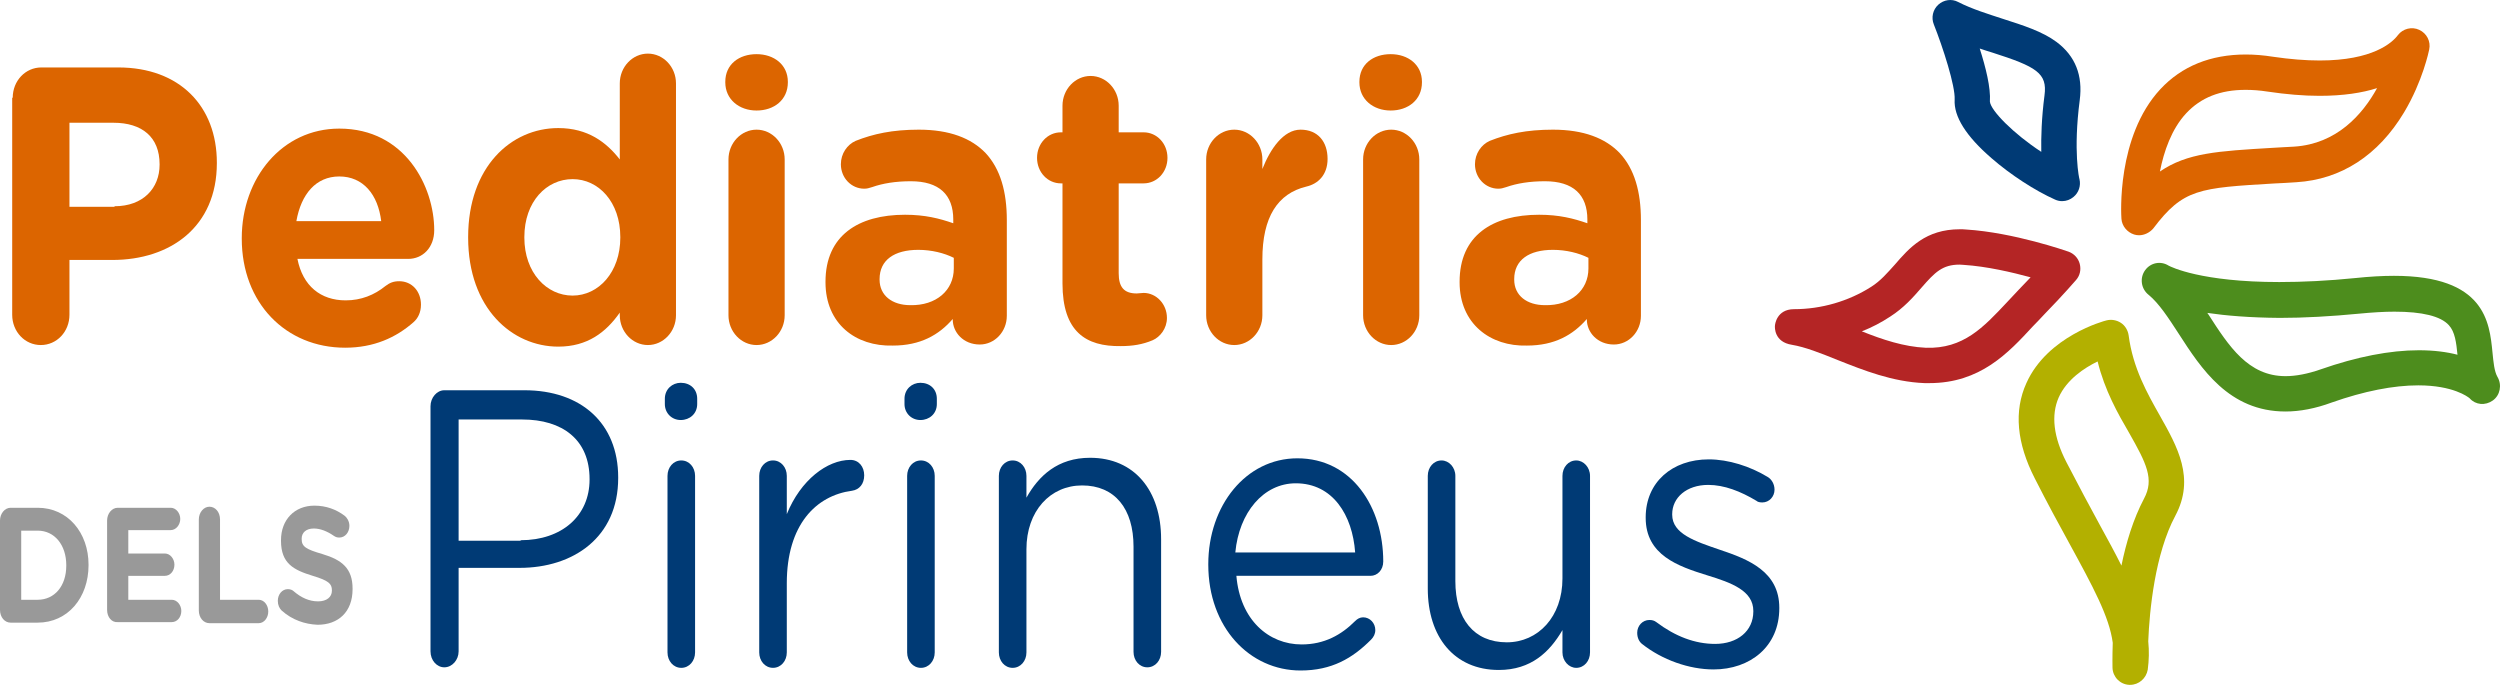
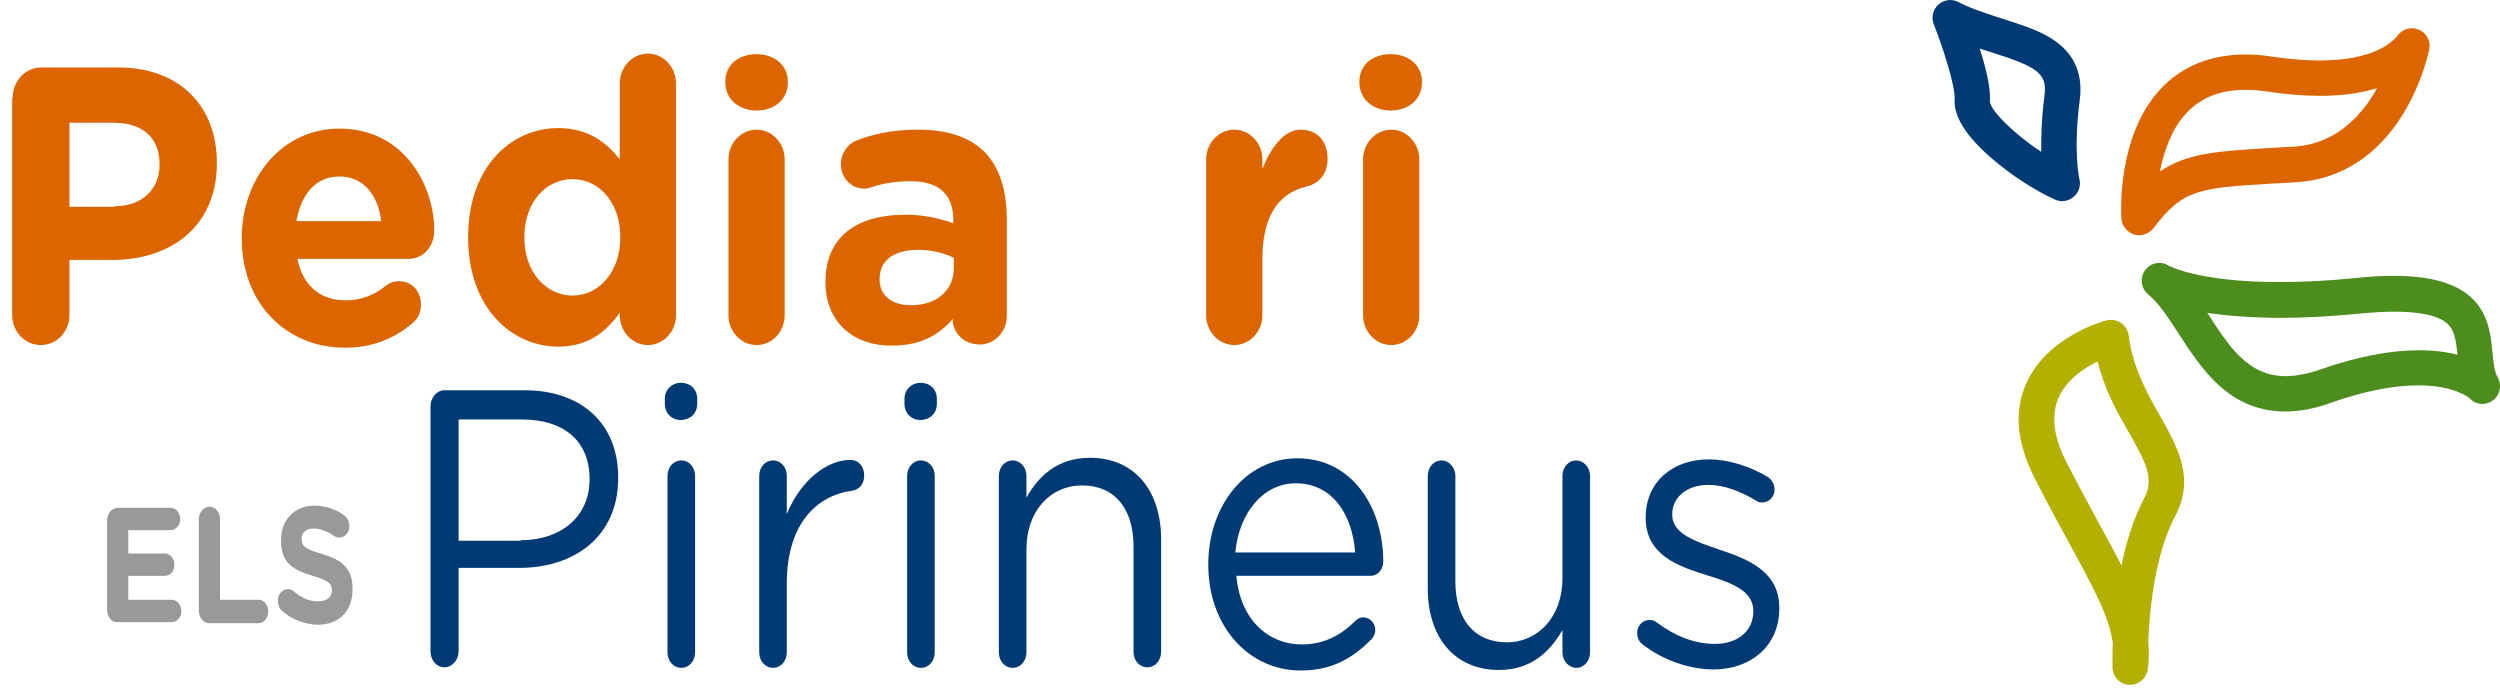
<svg xmlns="http://www.w3.org/2000/svg" width="231" height="64" viewBox="0 0 231 64" fill="none">
  <path d="M1.176 9.033C1.176 7.46 2.351 6.232 3.821 6.232H10.925C16.607 6.232 20.037 9.819 20.037 15.027V15.076C20.037 20.973 15.725 24.02 10.386 24.02H6.418V29.081C6.418 30.653 5.242 31.882 3.772 31.882C2.302 31.882 1.127 30.653 1.127 29.081V9.033H1.176ZM10.582 19.057C13.227 19.057 14.746 17.386 14.746 15.224V15.175C14.746 12.669 13.129 11.342 10.484 11.342H6.418V19.106H10.582V19.057Z" fill="#DC6500" />
  <path d="M31.892 32.128C26.405 32.128 22.339 28 22.339 22.054V22.005C22.339 16.453 26.062 11.883 31.353 11.883C37.428 11.883 40.122 17.239 40.122 21.268C40.122 22.89 39.044 23.922 37.721 23.922H27.483C27.973 26.428 29.638 27.754 31.941 27.754C33.361 27.754 34.586 27.263 35.615 26.428C36.007 26.133 36.35 25.985 36.889 25.985C38.064 25.985 38.897 26.919 38.897 28.148C38.897 28.885 38.603 29.425 38.211 29.769C36.595 31.194 34.537 32.128 31.892 32.128ZM35.223 20.433C34.929 17.976 33.557 16.305 31.353 16.305C29.197 16.305 27.826 17.927 27.385 20.433H35.223Z" fill="#DC6500" />
  <path d="M62.461 29.13C62.461 30.653 61.285 31.882 59.865 31.882C58.444 31.882 57.268 30.653 57.268 29.13V28.884C55.995 30.703 54.28 32.029 51.586 32.029C47.323 32.029 43.257 28.491 43.257 21.956V21.907C43.257 15.421 47.225 11.834 51.586 11.834C54.329 11.834 56.044 13.16 57.268 14.733V7.706C57.268 6.183 58.444 4.954 59.865 4.954C61.285 4.954 62.461 6.183 62.461 7.706V29.13ZM48.45 21.907V21.956C48.45 25.199 50.508 27.312 52.908 27.312C55.309 27.312 57.317 25.15 57.317 21.956V21.907C57.317 18.664 55.309 16.551 52.908 16.551C50.508 16.551 48.45 18.615 48.45 21.907Z" fill="#DC6500" />
  <path d="M67.017 7.559C67.017 5.937 68.291 5.004 69.907 5.004C71.524 5.004 72.798 5.986 72.798 7.559V7.608C72.798 9.229 71.524 10.212 69.907 10.212C68.291 10.212 67.017 9.18 67.017 7.608V7.559ZM67.311 14.733C67.311 13.21 68.487 11.981 69.907 11.981C71.328 11.981 72.504 13.21 72.504 14.733V29.13C72.504 30.654 71.328 31.882 69.907 31.882C68.487 31.882 67.311 30.654 67.311 29.13V14.733Z" fill="#DC6500" />
  <path d="M76.276 26.084V26.034C76.276 21.759 79.313 19.843 83.624 19.843C85.486 19.843 86.808 20.187 88.082 20.629V20.285C88.082 17.976 86.76 16.747 84.163 16.747C82.742 16.747 81.567 16.944 80.587 17.288C80.293 17.386 80.097 17.435 79.852 17.435C78.676 17.435 77.697 16.453 77.697 15.175C77.697 14.192 78.284 13.357 79.068 13.013C80.685 12.374 82.448 11.981 84.898 11.981C87.739 11.981 89.748 12.767 91.071 14.143C92.442 15.617 93.03 17.73 93.03 20.334V29.179C93.03 30.653 91.903 31.833 90.532 31.833C89.013 31.833 88.033 30.703 88.033 29.523V29.474C86.76 30.948 85.045 31.931 82.498 31.931C79.068 32.029 76.276 29.916 76.276 26.084ZM88.131 24.806V23.823C87.249 23.381 86.074 23.086 84.849 23.086C82.644 23.086 81.273 24.02 81.273 25.789V25.838C81.273 27.312 82.448 28.197 84.114 28.197C86.515 28.246 88.131 26.821 88.131 24.806Z" fill="#DC6500" />
-   <path d="M98.174 26.182V16.944H98.027C96.802 16.944 95.823 15.912 95.823 14.585C95.823 13.258 96.802 12.227 98.027 12.227H98.174V9.77C98.174 8.246 99.35 7.018 100.77 7.018C102.191 7.018 103.367 8.246 103.367 9.77V12.227H105.669C106.894 12.227 107.874 13.258 107.874 14.585C107.874 15.912 106.894 16.944 105.669 16.944H103.367V25.248C103.367 26.526 103.857 27.115 105.032 27.115C105.179 27.115 105.522 27.066 105.669 27.066C106.845 27.066 107.825 28.098 107.825 29.376C107.825 30.358 107.188 31.145 106.502 31.439C105.571 31.833 104.641 31.98 103.563 31.98C100.33 32.029 98.174 30.653 98.174 26.182Z" fill="#DC6500" />
  <path d="M111.45 14.733C111.45 13.209 112.626 11.981 114.046 11.981C115.467 11.981 116.643 13.209 116.643 14.733V15.617C117.378 13.75 118.602 11.981 120.17 11.981C121.787 11.981 122.668 13.111 122.668 14.684C122.668 16.158 121.787 16.993 120.709 17.239C118.063 17.878 116.643 20.04 116.643 23.971V29.13C116.643 30.653 115.467 31.882 114.046 31.882C112.626 31.882 111.45 30.653 111.45 29.13V14.733Z" fill="#DC6500" />
  <path d="M125.608 7.559C125.608 5.937 126.881 5.004 128.498 5.004C130.115 5.004 131.388 5.986 131.388 7.559V7.608C131.388 9.229 130.115 10.212 128.498 10.212C126.881 10.212 125.608 9.18 125.608 7.608V7.559ZM125.951 14.733C125.951 13.21 127.126 11.981 128.547 11.981C129.968 11.981 131.143 13.21 131.143 14.733V29.13C131.143 30.654 129.968 31.882 128.547 31.882C127.126 31.882 125.951 30.654 125.951 29.13V14.733Z" fill="#DC6500" />
-   <path d="M134.867 26.084V26.034C134.867 21.759 137.904 19.843 142.215 19.843C144.077 19.843 145.399 20.187 146.673 20.629V20.285C146.673 17.976 145.35 16.747 142.754 16.747C141.333 16.747 140.158 16.944 139.178 17.288C138.884 17.386 138.688 17.435 138.443 17.435C137.267 17.435 136.287 16.453 136.287 15.175C136.287 14.192 136.875 13.357 137.659 13.013C139.276 12.374 141.039 11.981 143.489 11.981C146.33 11.981 148.339 12.767 149.661 14.143C151.033 15.617 151.621 17.73 151.621 20.334V29.179C151.621 30.653 150.494 31.833 149.123 31.833C147.604 31.833 146.624 30.703 146.624 29.523V29.474C145.35 30.948 143.636 31.931 141.088 31.931C137.708 32.029 134.867 29.916 134.867 26.084ZM146.771 24.806V23.823C145.889 23.381 144.713 23.086 143.489 23.086C141.284 23.086 139.913 24.02 139.913 25.789V25.838C139.913 27.312 141.088 28.197 142.754 28.197C145.154 28.246 146.771 26.821 146.771 24.806Z" fill="#DC6500" />
  <path d="M39.779 37.533C39.779 36.746 40.367 36.059 41.053 36.059H48.45C53.692 36.059 57.121 39.105 57.121 44.117V44.166C57.121 49.67 52.957 52.471 48.009 52.471H42.376V60.185C42.376 60.972 41.788 61.66 41.053 61.66C40.367 61.66 39.779 61.021 39.779 60.185V37.533ZM48.107 49.916C51.928 49.916 54.476 47.655 54.476 44.314V44.265C54.476 40.628 51.977 38.761 48.254 38.761H42.376V49.965H48.107V49.916Z" fill="#003A75" />
  <path d="M61.432 36.845C61.432 35.96 62.118 35.37 62.902 35.37C63.784 35.37 64.421 35.96 64.421 36.845V37.336C64.421 38.221 63.735 38.81 62.902 38.81C62.069 38.81 61.432 38.171 61.432 37.336V36.845ZM61.677 43.97C61.677 43.183 62.216 42.545 62.951 42.545C63.686 42.545 64.225 43.183 64.225 43.97V60.283C64.225 61.07 63.686 61.709 62.951 61.709C62.216 61.709 61.677 61.07 61.677 60.283V43.97Z" fill="#003A75" />
  <path d="M70.152 43.969C70.152 43.183 70.691 42.544 71.426 42.544C72.161 42.544 72.7 43.183 72.7 43.969V47.507C73.974 44.363 76.423 42.495 78.578 42.495C79.362 42.495 79.852 43.134 79.852 43.92C79.852 44.707 79.411 45.247 78.725 45.345C75.394 45.788 72.7 48.49 72.7 53.895V60.283C72.7 61.069 72.161 61.708 71.426 61.708C70.691 61.708 70.152 61.069 70.152 60.283V43.969Z" fill="#003A75" />
  <path d="M83.575 36.845C83.575 35.96 84.261 35.37 85.045 35.37C85.927 35.37 86.564 35.96 86.564 36.845V37.336C86.564 38.221 85.878 38.81 85.045 38.81C84.212 38.81 83.575 38.171 83.575 37.336V36.845ZM83.82 43.97C83.82 43.183 84.359 42.545 85.094 42.545C85.829 42.545 86.368 43.183 86.368 43.97V60.283C86.368 61.07 85.829 61.709 85.094 61.709C84.359 61.709 83.82 61.07 83.82 60.283V43.97Z" fill="#003A75" />
  <path d="M92.295 43.97C92.295 43.184 92.834 42.545 93.569 42.545C94.304 42.545 94.843 43.184 94.843 43.97V45.984C95.969 43.97 97.733 42.299 100.721 42.299C104.836 42.299 107.286 45.346 107.286 49.817V60.234C107.286 61.021 106.747 61.66 106.012 61.66C105.277 61.66 104.738 61.021 104.738 60.234V50.505C104.738 47.016 103.024 44.854 99.986 44.854C97.047 44.854 94.843 47.213 94.843 50.751V60.284C94.843 61.07 94.304 61.709 93.569 61.709C92.834 61.709 92.295 61.07 92.295 60.284V43.97Z" fill="#003A75" />
  <path d="M120.17 61.954C115.467 61.954 111.646 57.974 111.646 52.175V52.126C111.646 46.721 115.124 42.348 119.876 42.348C124.922 42.348 127.812 46.869 127.812 51.881C127.812 52.667 127.273 53.207 126.637 53.207H114.242C114.585 57.286 117.231 59.546 120.268 59.546C122.375 59.546 123.942 58.662 125.216 57.384C125.412 57.188 125.657 57.04 125.951 57.04C126.588 57.04 127.078 57.581 127.078 58.219C127.078 58.563 126.931 58.858 126.686 59.104C124.971 60.824 123.06 61.954 120.17 61.954ZM125.216 51.045C124.971 47.606 123.158 44.657 119.729 44.657C116.741 44.657 114.487 47.36 114.144 51.045H125.216Z" fill="#003A75" />
  <path d="M146.918 60.283C146.918 61.07 146.379 61.709 145.644 61.709C144.959 61.709 144.371 61.07 144.371 60.283V58.22C143.195 60.234 141.48 61.905 138.492 61.905C134.377 61.905 131.927 58.858 131.927 54.387V43.97C131.927 43.184 132.466 42.545 133.201 42.545C133.887 42.545 134.475 43.184 134.475 43.97V53.699C134.475 57.188 136.19 59.35 139.227 59.35C142.117 59.35 144.371 56.991 144.371 53.453V43.97C144.371 43.184 144.91 42.545 145.644 42.545C146.33 42.545 146.918 43.184 146.918 43.97V60.283Z" fill="#003A75" />
  <path d="M151.719 59.497C151.474 59.3 151.278 58.956 151.278 58.465C151.278 57.826 151.768 57.286 152.405 57.286C152.65 57.286 152.846 57.335 153.042 57.482C154.805 58.809 156.618 59.497 158.479 59.497C160.537 59.497 162.007 58.318 162.007 56.499V56.45C162.007 54.583 159.998 53.846 157.745 53.158C155.05 52.323 152.062 51.291 152.062 47.851V47.802C152.062 44.559 154.511 42.446 157.892 42.446C159.704 42.446 161.713 43.085 163.329 44.068C163.672 44.264 163.966 44.706 163.966 45.247C163.966 45.886 163.476 46.426 162.839 46.426C162.595 46.426 162.399 46.377 162.301 46.279C160.831 45.394 159.312 44.805 157.843 44.805C155.834 44.805 154.511 45.984 154.511 47.507V47.556C154.511 49.325 156.618 50.013 158.92 50.8C161.566 51.684 164.407 52.814 164.407 56.156V56.205C164.407 59.743 161.713 61.856 158.332 61.856C156.079 61.856 153.581 60.971 151.719 59.497Z" fill="#003A75" />
-   <path d="M0 48.097C0 47.458 0.441 46.918 0.98 46.918H3.478C6.271 46.918 8.181 49.227 8.181 52.176V52.225C8.181 55.222 6.271 57.532 3.478 57.532H0.98C0.441 57.532 0 57.04 0 56.352V48.097ZM3.478 55.419C5.046 55.419 6.124 54.141 6.124 52.274V52.225C6.124 50.358 5.046 49.031 3.478 49.031H1.96V55.419H3.478Z" fill="#999999" />
  <path d="M9.896 56.352V48.097C9.896 47.458 10.337 46.918 10.876 46.918H15.774C16.264 46.918 16.656 47.409 16.656 47.95C16.656 48.49 16.264 48.982 15.774 48.982H11.855V51.144H15.236C15.725 51.144 16.117 51.635 16.117 52.176C16.117 52.765 15.725 53.208 15.236 53.208H11.855V55.419H15.872C16.362 55.419 16.754 55.91 16.754 56.451C16.754 57.04 16.362 57.483 15.872 57.483H10.876C10.337 57.532 9.896 57.04 9.896 56.352Z" fill="#999999" />
  <path d="M18.371 47.999C18.371 47.36 18.812 46.82 19.351 46.82C19.89 46.82 20.33 47.311 20.33 47.999V55.419H23.907C24.396 55.419 24.788 55.91 24.788 56.5C24.788 57.09 24.396 57.581 23.907 57.581H19.351C18.812 57.581 18.371 57.09 18.371 56.402V47.999Z" fill="#999999" />
  <path d="M26.013 56.402C25.817 56.205 25.67 55.91 25.67 55.517C25.67 54.928 26.062 54.436 26.601 54.436C26.846 54.436 27.042 54.535 27.14 54.633C27.826 55.222 28.561 55.566 29.393 55.566C30.177 55.566 30.667 55.173 30.667 54.584V54.535C30.667 53.945 30.373 53.65 28.903 53.208C27.14 52.667 25.964 52.078 25.964 49.965V49.916C25.964 47.999 27.238 46.722 29.05 46.722C30.128 46.722 31.059 47.066 31.843 47.655C32.039 47.803 32.284 48.147 32.284 48.589C32.284 49.178 31.892 49.67 31.353 49.67C31.157 49.67 31.01 49.621 30.863 49.522C30.226 49.08 29.589 48.834 29.001 48.834C28.267 48.834 27.875 49.228 27.875 49.768V49.817C27.875 50.505 28.267 50.751 29.785 51.193C31.598 51.734 32.578 52.52 32.578 54.387V54.436C32.578 56.549 31.255 57.728 29.344 57.728C28.169 57.679 26.993 57.286 26.013 56.402Z" fill="#999999" />
  <path d="M197.649 21.737C197.489 21.737 197.328 21.714 197.191 21.668C196.549 21.461 196.067 20.886 196.021 20.218C195.998 19.919 195.54 12.627 199.622 8.234C201.594 6.118 204.254 5.036 207.511 5.036C208.313 5.036 209.162 5.105 210.033 5.244C211.593 5.474 213.038 5.589 214.345 5.589C219.229 5.589 221.041 3.955 221.569 3.242C222.027 2.644 222.853 2.437 223.541 2.759C224.229 3.081 224.619 3.817 224.458 4.576C224.435 4.691 223.862 7.498 222.142 10.373C219.757 14.353 216.317 16.584 212.189 16.837C211.455 16.883 210.79 16.929 210.148 16.952C203.199 17.366 201.731 17.435 198.957 21.116C198.613 21.507 198.131 21.737 197.649 21.737ZM207.488 8.303C205.149 8.303 203.36 9.016 202.007 10.465C200.654 11.914 199.943 13.985 199.576 15.848C202.098 14.123 204.919 13.962 209.942 13.663C210.584 13.617 211.249 13.594 211.983 13.548C215.904 13.294 218.289 10.603 219.642 8.142C218.266 8.579 216.523 8.855 214.322 8.855C212.854 8.855 211.226 8.717 209.529 8.464C208.795 8.349 208.13 8.303 207.488 8.303Z" fill="#DC6500" />
  <path d="M211.18 38.023C205.951 38.023 203.382 34.043 201.319 30.846C200.378 29.396 199.484 28.016 198.521 27.234C197.833 26.682 197.695 25.693 198.2 24.98C198.704 24.267 199.644 24.083 200.378 24.543C200.585 24.658 203.382 26.061 210.606 26.061C212.762 26.061 215.124 25.946 217.624 25.693C218.931 25.555 220.147 25.486 221.202 25.486C229.618 25.486 230.031 29.765 230.306 32.571C230.398 33.468 230.467 34.296 230.765 34.825C231.2 35.561 231.017 36.527 230.329 37.01C229.641 37.493 228.747 37.425 228.196 36.803C228.036 36.665 226.66 35.607 223.449 35.607C221.156 35.607 218.45 36.136 215.445 37.194C213.955 37.746 212.51 38.023 211.18 38.023ZM203.956 28.913C204.002 28.959 204.025 29.028 204.07 29.074C205.951 31.996 207.74 34.756 211.18 34.756C212.143 34.756 213.221 34.549 214.413 34.135C217.762 32.962 220.835 32.364 223.495 32.364C224.917 32.364 226.109 32.525 227.072 32.778C226.958 31.651 226.843 30.662 226.27 30.041C225.513 29.212 223.816 28.798 221.247 28.798C220.284 28.798 219.183 28.867 217.991 28.982C215.377 29.235 212.9 29.373 210.652 29.373C207.854 29.351 205.676 29.166 203.956 28.913Z" fill="#4D8D1D" />
  <path d="M190.54 18.585C190.311 18.585 190.104 18.539 189.898 18.447C188.04 17.619 185.77 16.147 184.004 14.606C181.665 12.581 180.518 10.764 180.61 9.2C180.679 7.958 179.532 4.392 178.684 2.253C178.431 1.632 178.592 0.896 179.096 0.436C179.601 -0.024 180.335 -0.139 180.931 0.183C182.238 0.85 183.683 1.287 185.082 1.747C186.94 2.345 188.705 2.897 190.035 3.886C191.755 5.174 192.466 6.969 192.168 9.246C191.549 13.985 192.122 16.538 192.145 16.561C192.283 17.159 192.077 17.803 191.595 18.194C191.297 18.447 190.93 18.585 190.54 18.585ZM183.866 9.384C183.935 10.212 186.045 12.351 188.614 14.031C188.591 12.673 188.637 10.925 188.912 8.809C189.187 6.762 188.178 6.164 184.073 4.852C183.706 4.737 183.316 4.622 182.926 4.484C183.477 6.21 183.958 8.119 183.866 9.384Z" fill="#003A75" />
-   <path d="M178.271 35.4C178.133 35.4 177.996 35.4 177.835 35.4C174.854 35.285 172.171 34.204 169.786 33.261C168.249 32.64 166.804 32.065 165.566 31.858C163.938 31.605 163.983 30.248 164.006 30.087C164.006 30.018 164.144 28.568 165.772 28.568C168.295 28.568 170.818 27.832 172.904 26.498C173.776 25.946 174.395 25.21 175.083 24.451C176.413 22.91 177.927 21.184 181.092 21.184C181.275 21.184 181.459 21.184 181.665 21.207C186.068 21.483 190.93 23.186 191.136 23.255C191.641 23.439 192.031 23.853 192.168 24.382C192.306 24.911 192.191 25.463 191.824 25.877C191.778 25.923 190.769 27.119 188.889 29.051C188.545 29.419 188.201 29.788 187.834 30.156C185.564 32.617 182.972 35.4 178.271 35.4ZM172.033 30.616C173.936 31.375 175.909 32.042 177.95 32.134C181.413 32.249 183.27 30.248 185.449 27.924C185.816 27.533 186.183 27.142 186.55 26.751C186.94 26.337 187.306 25.969 187.628 25.624C185.93 25.164 183.591 24.612 181.436 24.474C181.321 24.474 181.183 24.451 181.069 24.451C179.486 24.451 178.798 25.141 177.537 26.59C176.78 27.464 175.909 28.453 174.647 29.259C173.845 29.788 172.973 30.248 172.033 30.616Z" fill="#B42525" />
  <path d="M196.824 63.28C196.801 63.28 196.755 63.28 196.732 63.28C195.883 63.234 195.218 62.544 195.195 61.692C195.195 61.646 195.172 60.772 195.218 59.392C194.897 56.977 193.407 54.239 191.159 50.122C190.219 48.42 189.164 46.465 188.017 44.21C186.343 40.944 186.068 37.977 187.238 35.4C189.187 31.053 194.439 29.649 194.645 29.603C195.104 29.488 195.585 29.58 195.975 29.833C196.365 30.087 196.617 30.523 196.686 30.984C197.076 33.997 198.406 36.343 199.576 38.413C201.181 41.266 202.855 44.187 200.997 47.661C199.117 51.18 198.612 56.402 198.498 59.254C198.589 60.151 198.567 61.002 198.452 61.877C198.314 62.682 197.626 63.28 196.824 63.28ZM193.819 33.399C192.581 33.997 190.953 35.078 190.219 36.734C189.508 38.367 189.737 40.369 190.93 42.692C192.076 44.9 193.108 46.833 194.026 48.512C194.783 49.892 195.448 51.111 196.021 52.261C196.457 50.122 197.122 47.937 198.108 46.074C199.071 44.279 198.337 42.83 196.732 40.001C195.7 38.23 194.484 36.09 193.819 33.399Z" fill="#B3B000" />
</svg>